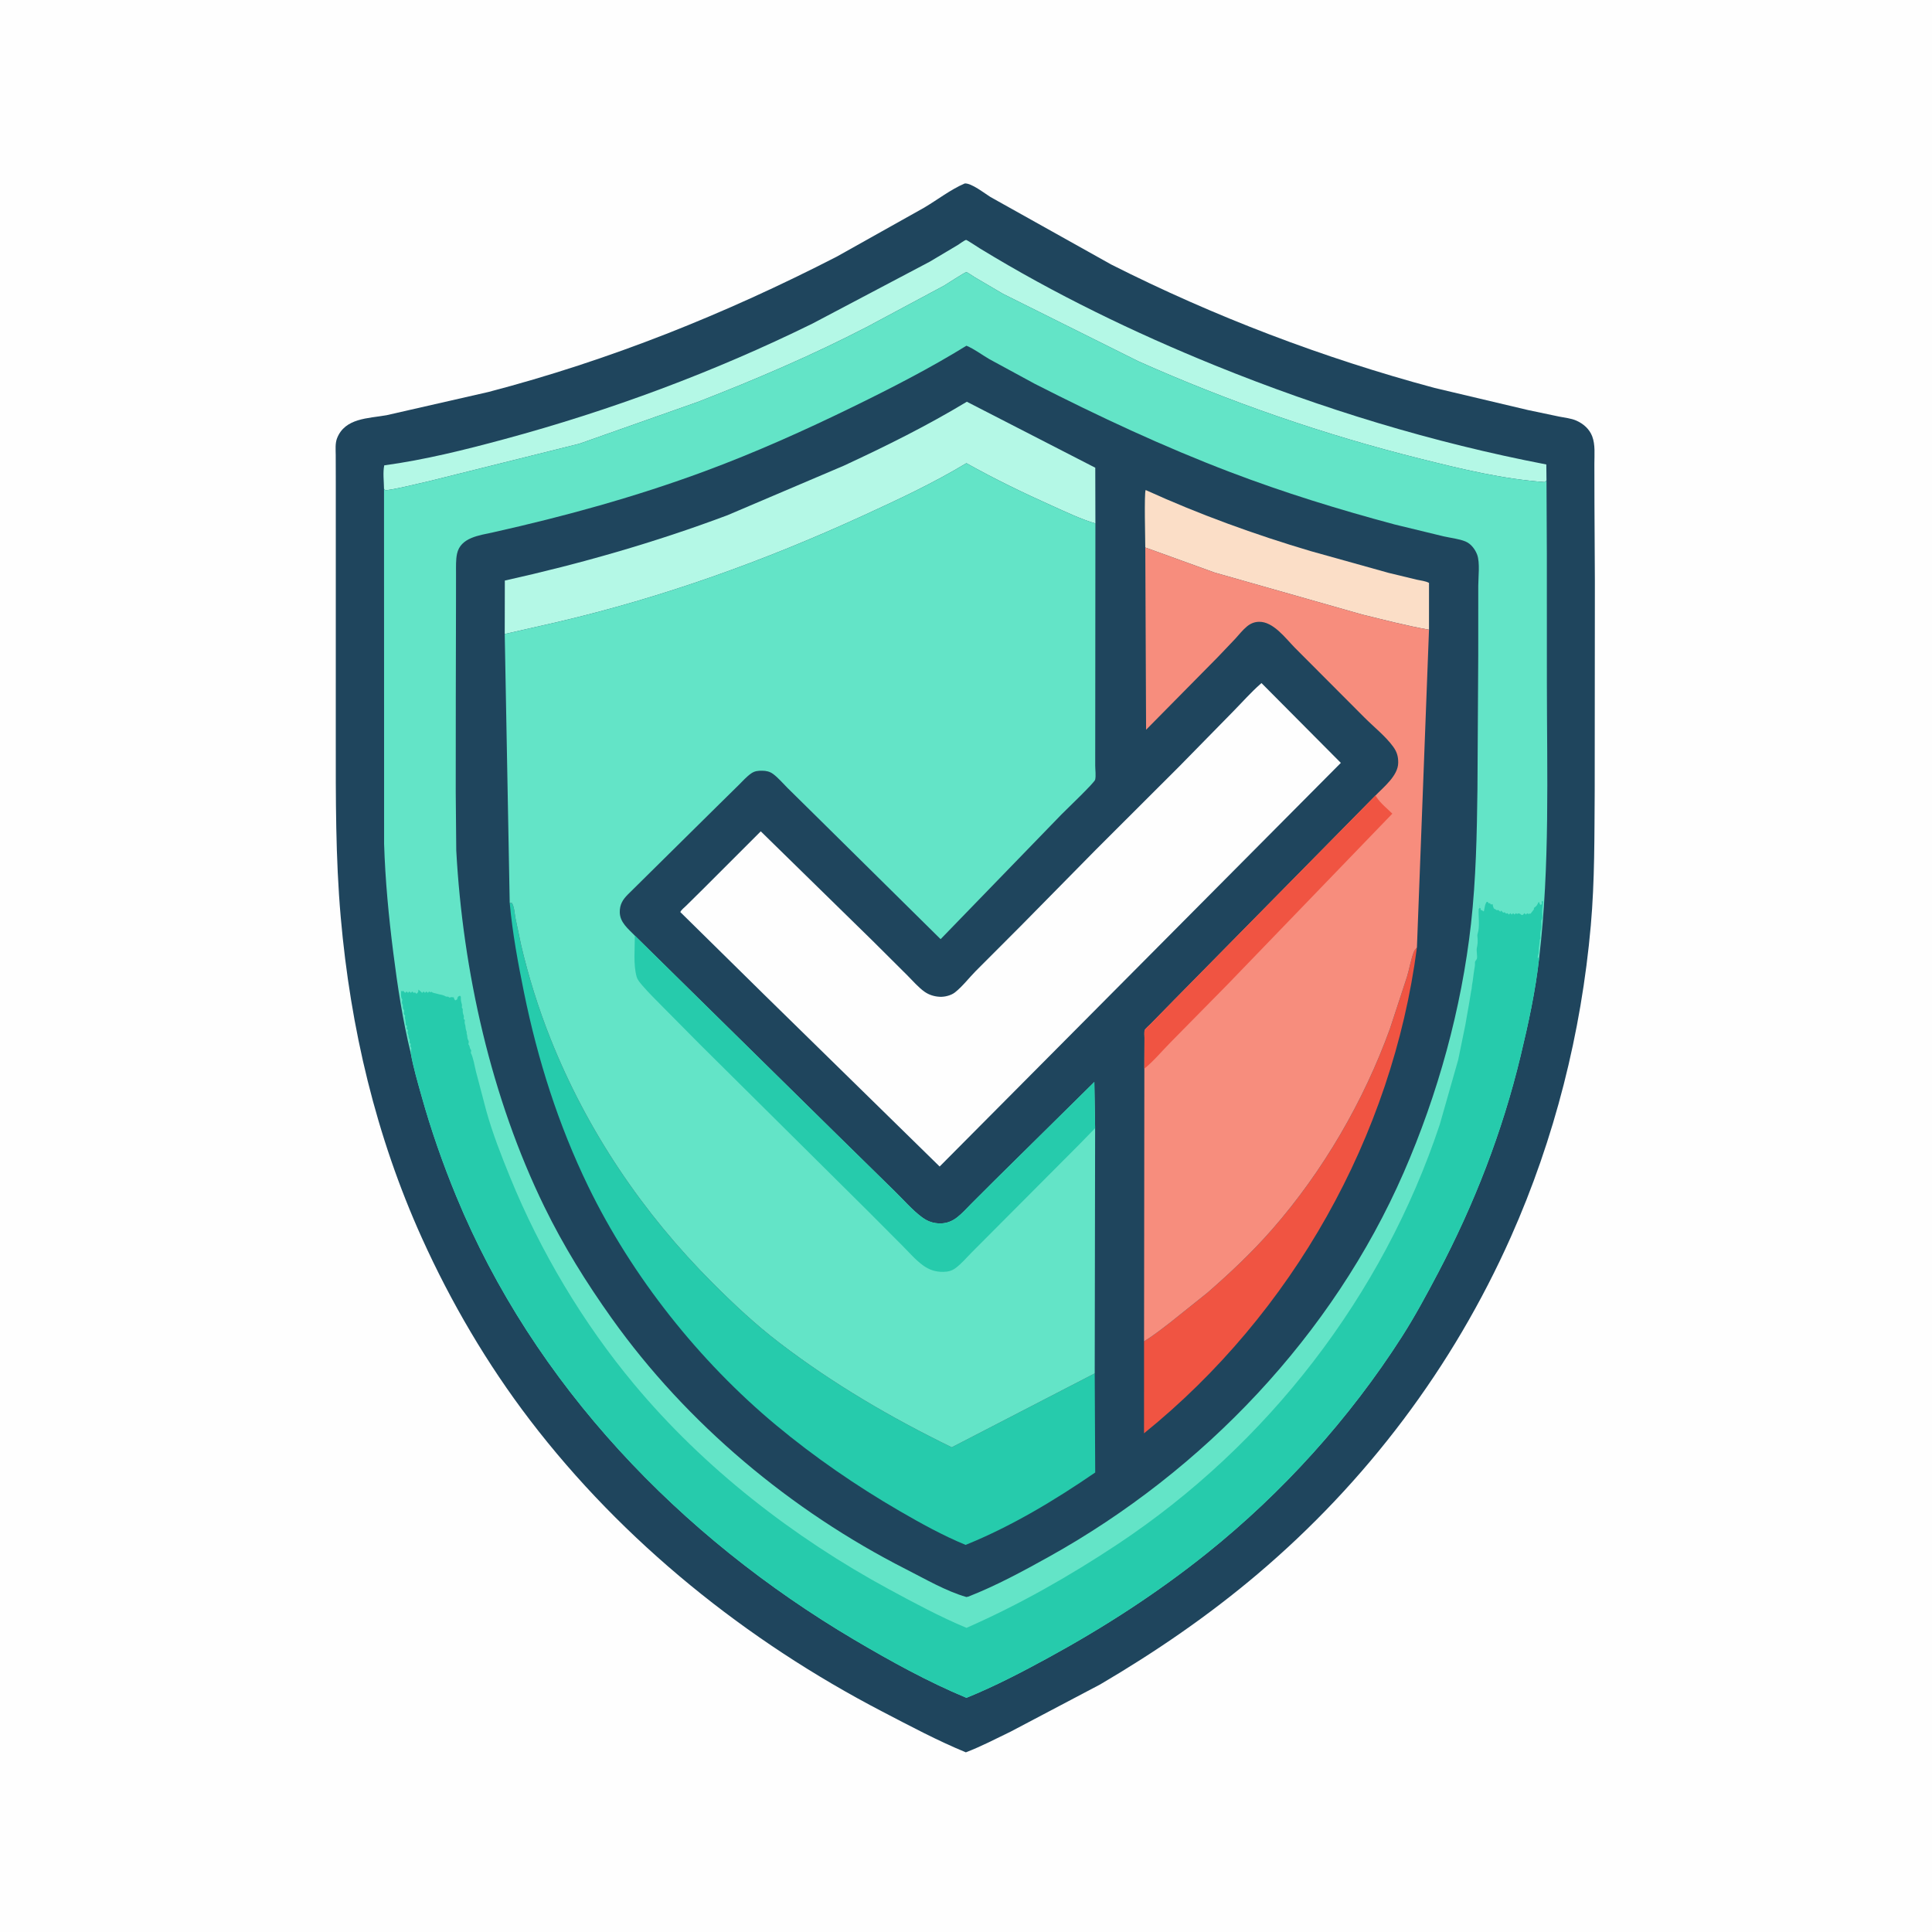
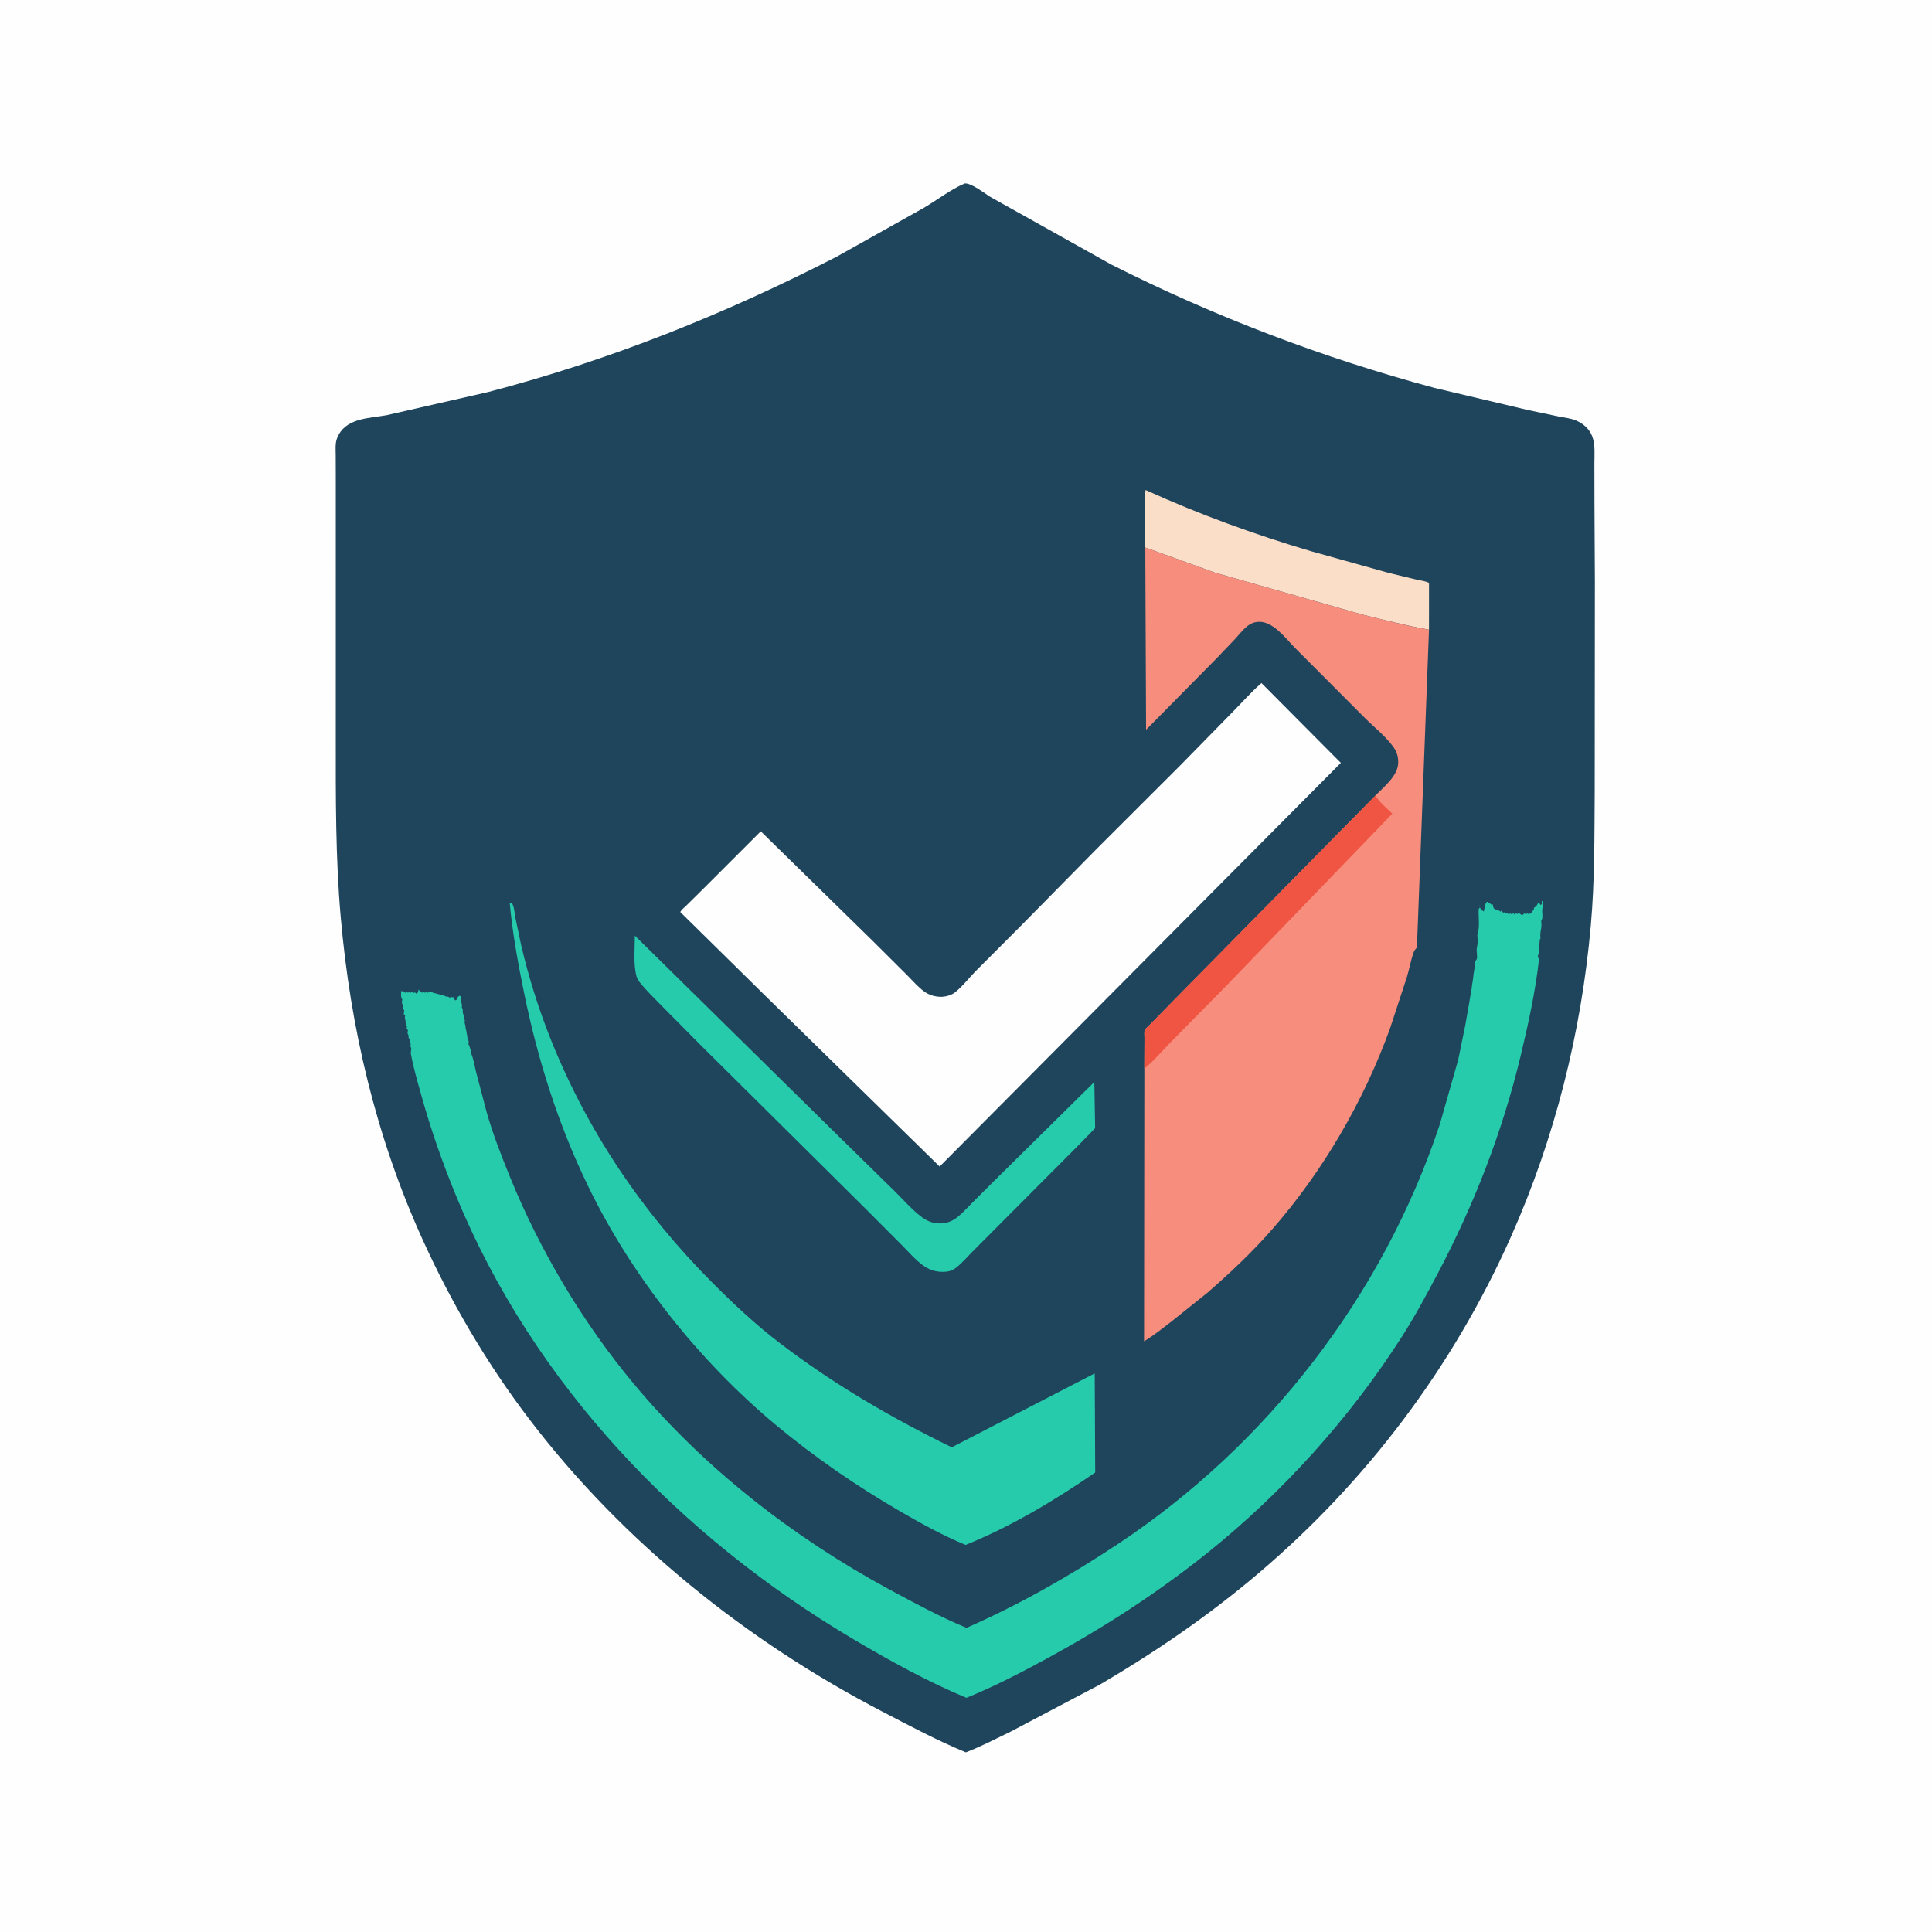
<svg xmlns="http://www.w3.org/2000/svg" version="1.1" style="display: block;" viewBox="0 0 2048 2048" width="1024" height="1024">
  <path transform="translate(0,0)" fill="rgb(254,254,254)" d="M -0 -0 L 2048 0 L 2048 2048 L -0 2048 L -0 -0 z" />
  <path transform="translate(0,0)" fill="rgb(31,69,93)" d="M 1022.62 194.5 C 1029.54 193.782 1043.7 204.979 1049.89 208.802 L 1178.02 280.438 C 1287.23 335.593 1402.53 379.471 1520.69 411.228 L 1619.64 434.64 L 1652.83 441.612 C 1658.8 442.848 1665.4 443.388 1671 445.872 C 1678.5 449.203 1684.8 454.717 1687.79 462.485 C 1691.21 471.358 1690.09 482.098 1690.11 491.474 L 1690.19 534.001 L 1690.63 616.031 L 1690.45 837.752 C 1690.09 885.684 1690.54 933.347 1686.31 981.154 C 1676.25 1094.78 1648.02 1206.92 1601.61 1311.15 C 1540.12 1449.25 1448.5 1570.76 1333.16 1668.5 C 1281.06 1712.64 1225.03 1751.04 1166.21 1785.58 L 1071.33 1835.6 C 1055.72 1843.15 1040.06 1851.33 1023.86 1857.55 C 993.744 1845.17 964.396 1829.47 935.516 1814.46 C 791.549 1739.64 660.456 1634.57 561.705 1505.26 C 516.308 1445.81 477.984 1380.42 447.215 1312.31 C 398.504 1204.49 371.509 1089.93 361.19 972.283 C 355.657 909.206 355.91 846.007 355.946 782.758 L 355.965 606.406 L 355.957 513.049 L 355.877 482.419 C 355.842 476.635 355.16 469.971 357.317 464.5 C 365.797 442.993 390.371 443.606 409.685 440.157 L 517.535 415.564 C 646.431 381.882 768.591 332.906 886.986 272.059 L 979.609 220.152 C 993.616 211.864 1007.8 200.829 1022.62 194.5 z" />
-   <path transform="translate(0,0)" fill="rgb(180,248,230)" d="M 407.071 518.188 C 407.001 510.506 405.736 500.722 407.306 493.295 C 450.029 487.499 492.985 476.788 534.605 465.54 C 646.945 435.178 756.748 394.413 861.199 343.035 L 985.628 277.374 L 1015.65 259.506 C 1017.42 258.423 1022.33 254.625 1024.13 254.329 C 1024.82 254.217 1037.32 262.485 1038.88 263.441 C 1117.9 311.711 1202.11 352.519 1287.84 387.321 C 1401.41 433.425 1518.75 469.209 1639.16 492.355 L 1639.35 509.265 L 1637.5 511.014 C 1592.33 507.746 1549.28 497.2 1505.5 486.262 C 1403.1 460.678 1303.1 426.026 1206.7 382.994 L 1063.18 311.468 L 1032.94 293.691 C 1031.68 292.911 1025.26 288.468 1024.39 288.489 C 1022.77 288.527 1003.75 301.08 1000.53 302.923 L 918.885 346.619 C 860.902 376.624 800.805 402.328 740 425.958 L 614.086 470.39 L 454.356 510.193 C 448.341 511.467 411.109 520.672 408.417 519.483 C 407.847 519.231 407.519 518.619 407.071 518.188 z" />
-   <path transform="translate(0,0)" fill="rgb(99,228,199)" d="M 407.071 518.188 C 407.519 518.619 407.847 519.231 408.417 519.483 C 411.109 520.672 448.341 511.467 454.356 510.193 L 614.086 470.39 L 740 425.958 C 800.805 402.328 860.902 376.624 918.885 346.619 L 1000.53 302.923 C 1003.75 301.08 1022.77 288.527 1024.39 288.489 C 1025.26 288.468 1031.68 292.911 1032.94 293.691 L 1063.18 311.468 L 1206.7 382.994 C 1303.1 426.026 1403.1 460.678 1505.5 486.262 C 1549.28 497.2 1592.33 507.746 1637.5 511.014 L 1639.35 509.265 L 1639.72 587.036 L 1639.75 722.152 C 1639.8 819.928 1643.07 917.641 1631.63 1014.95 C 1627.79 1050.17 1620.09 1085.36 1611.8 1119.77 C 1592.49 1199.95 1562.8 1276.44 1524.38 1349.36 C 1512.33 1372.22 1499.91 1395.33 1485.98 1417.09 C 1430.59 1503.62 1359.61 1582.23 1279.47 1646.43 C 1227.07 1688.4 1170.87 1724.71 1112 1756.88 C 1083.57 1772.42 1054.5 1787.55 1024.47 1799.76 C 983.505 1782.71 943.627 1760.68 905.477 1738.13 C 720.98 1629.08 565.937 1467.85 483.629 1268.04 C 469.316 1233.3 457.026 1198.21 446.895 1162 C 442.702 1147.02 438.209 1131.8 435.433 1116.48 C 426.869 1081.46 421.415 1045.54 416.893 1009.82 C 412.036 971.446 408.361 933.178 407.159 894.5 L 407.138 759.068 L 407.071 518.188 z" />
  <path transform="translate(0,0)" fill="rgb(38,203,172)" d="M 435.433 1116.48 L 436 1111 C 434.594 1108.89 435.103 1108.87 435.49 1106.5 L 434.25 1105.75 L 434.245 1102 C 433.356 1100.81 433.124 1100 433 1098.5 L 432.995 1097.25 C 432.018 1095.62 431.861 1095.04 432.23 1093.16 L 432.49 1092 L 431 1090.5 L 431.49 1087.5 L 430.25 1086.75 L 429.75 1081.25 C 429.025 1078.82 429.081 1079 429.49 1076.5 L 428 1075 L 428.49 1071 C 426.93 1069.12 427.109 1068.87 427 1066.5 L 426.995 1065.25 C 425.945 1063.5 425.899 1062.93 426.23 1060.91 L 426.49 1059.5 C 424.53 1057.14 425.245 1053.32 425.25 1050.25 L 426.25 1050.99 L 427.25 1050.25 L 429.5 1052.49 L 431 1051 L 432.5 1052.49 L 434 1051 L 435.5 1052.49 L 437 1051 L 438.5 1052.49 L 440 1052 L 441.5 1053.49 C 443.462 1051.53 443.489 1051.75 443.5 1049 L 446.906 1051.87 L 447.5 1052.49 L 449 1051 L 450.5 1052.49 L 452 1051 L 453.5 1052.49 L 455 1051 L 456.25 1051.99 L 457.25 1051.25 C 458.28 1052.02 458.219 1052.11 459.5 1052.49 C 460.852 1052.89 462.193 1053.04 463.568 1053.5 C 465.701 1054.21 469.147 1054.52 471 1055.49 C 473.097 1056.59 472.685 1056.49 475 1056.49 L 476.5 1057.49 C 478.447 1056.85 478.963 1056.95 481 1057.24 C 481.676 1059.57 481.173 1058.49 482.5 1060.49 L 484.49 1059.5 L 485.245 1057 C 485.708 1056.19 486.75 1055.87 487.49 1055.5 L 488.5 1056.49 C 488.46 1058.53 488.475 1060.5 489 1062.5 C 489.456 1064.23 489.835 1064.76 489.68 1066.66 L 489.51 1068 L 490.5 1069.49 C 490.464 1071.36 490.407 1073.19 491.005 1074.99 C 491.548 1076.63 491.834 1076.73 491.679 1078.63 L 491.51 1080 L 492.75 1081.25 C 492.57 1082.86 492.331 1084.08 492.849 1085.66 C 493.405 1087.35 493.212 1086.17 493.395 1088.11 C 493.564 1089.9 493.777 1091.46 494.411 1093.15 L 494.755 1094 C 494.409 1096.12 494.926 1095.85 495.25 1097.75 C 495.588 1099.74 495.154 1100.58 496.271 1102.45 C 497.353 1104.27 496.801 1104.92 496.51 1107 C 498.482 1108.99 497.251 1110.69 499.5 1113.39 L 499.091 1116 C 501.972 1121.99 502.932 1129.51 504.574 1136 L 515.356 1177.03 C 521.972 1201 531.376 1224.97 540.762 1248 C 572.693 1326.34 617.931 1402.29 672.134 1467.29 C 746.308 1556.24 841.053 1629.83 942.646 1684.83 C 969.338 1699.27 996.515 1713.89 1024.52 1725.59 C 1080.23 1701.15 1133.88 1670.62 1184.57 1637.02 C 1343.76 1531.47 1465.9 1373.37 1526.21 1192 L 1545.75 1123.42 L 1553.32 1086.5 L 1554.97 1076.95 L 1557.35 1063.5 L 1559.4 1051 L 1560 1048 L 1560.43 1044 C 1561.56 1038.67 1561.8 1033.2 1562.79 1027.86 C 1563.29 1025.14 1563.63 1023.44 1563.53 1020.6 C 1563.46 1018.43 1564.77 1018.31 1565.49 1016.5 C 1566.38 1014.26 1564.88 1007.95 1565.49 1005 C 1566.33 1000.93 1566.63 998.237 1566.24 994 C 1566.07 992.061 1565.82 991.305 1566.45 989.403 C 1568.84 982.177 1566.97 971.445 1567.49 963.5 L 1568.49 962.5 C 1568.31 960.974 1568.24 960.041 1568.49 958.5 L 1568.51 962 L 1569.5 963 L 1569.51 964.5 L 1571 965 C 1573.11 966.15 1571.41 965.995 1572.99 965.995 L 1573.99 960.995 C 1574.37 958.855 1574.79 957.834 1575.99 955.995 L 1577 956 L 1578 957.5 L 1579.5 957.49 L 1580.25 958.75 L 1582.25 958.495 C 1582.49 960.364 1582.78 961.314 1583.5 963 L 1585.75 964.25 L 1586.75 964.995 L 1588 964.49 L 1590.5 966.49 L 1591.25 965.25 L 1593.5 967.49 L 1595 967 L 1596.5 968.49 L 1598 968 L 1599.5 969.49 L 1601 968 L 1602.5 969.49 L 1604 968 L 1605.5 969.49 L 1607 968 L 1608.25 968.995 C 1609.72 967.898 1608.84 968.191 1611 968.5 C 1612.39 969.535 1611.64 969.031 1613.25 969.995 C 1614.57 969.995 1615.1 968.899 1616 968 L 1617.5 969.49 L 1619 968 L 1620.25 968.995 L 1621 968.5 L 1622.5 968.49 L 1625.99 963.995 L 1626 962.5 C 1627.8 961.134 1628.83 960.475 1629.87 958.403 C 1630.88 956.37 1629.94 957.543 1631.5 956 C 1631.83 957.616 1631.91 957.891 1633 959.245 L 1634.49 958.5 L 1634.25 955.25 L 1635.75 955.495 C 1635.81 959.14 1634.78 962.48 1634.76 966 C 1634.74 968.725 1635.52 971.879 1634.51 974.5 L 1633.76 976 C 1633.94 978.735 1634.22 981.433 1633.67 984.141 C 1633.06 987.155 1632.55 990.488 1632.85 993.563 L 1633 994.5 C 1632.04 996.734 1632.28 995.656 1632.12 997.969 C 1631.91 1001.22 1631.2 1004.24 1631.12 1007.53 L 1631 1010.5 C 1630.46 1012.48 1630.11 1013.38 1630 1015.5 L 1631.63 1014.95 C 1627.79 1050.17 1620.09 1085.36 1611.8 1119.77 C 1592.49 1199.95 1562.8 1276.44 1524.38 1349.36 C 1512.33 1372.22 1499.91 1395.33 1485.98 1417.09 C 1430.59 1503.62 1359.61 1582.23 1279.47 1646.43 C 1227.07 1688.4 1170.87 1724.71 1112 1756.88 C 1083.57 1772.42 1054.5 1787.55 1024.47 1799.76 C 983.505 1782.71 943.627 1760.68 905.477 1738.13 C 720.98 1629.08 565.937 1467.85 483.629 1268.04 C 469.316 1233.3 457.026 1198.21 446.895 1162 C 442.702 1147.02 438.209 1131.8 435.433 1116.48 z" />
  <path transform="translate(0,0)" fill="rgb(31,69,93)" d="M 1024.47 366.476 C 1032.8 369.941 1040.99 376.214 1048.84 380.765 L 1096.89 406.85 C 1164.47 441.276 1233.27 473.488 1304.19 500.5 C 1361.43 522.301 1419.26 540.121 1478.39 555.954 L 1530.3 568.546 C 1537.66 570.234 1546.56 571.13 1553.5 574.001 C 1559.28 576.393 1563.65 582.203 1565.83 587.934 C 1568.97 596.215 1567.02 612.117 1567.02 621.17 L 1567 694.242 L 1566.16 836.5 C 1565.57 884.216 1564.62 931.734 1559.33 979.218 C 1549.29 1069.28 1524.15 1160.07 1487.93 1243.06 C 1412.74 1415.32 1275.69 1559.01 1112.15 1650.07 C 1084.34 1665.55 1056.16 1680.83 1026.5 1692.46 L 1024.44 1692.91 C 1002.74 1686.68 980.645 1673.73 960.474 1663.49 C 838.464 1601.54 727.916 1509.07 648.426 1397.44 C 621.503 1359.63 597.508 1321.09 577.104 1279.33 C 520.733 1163.93 490.584 1029.47 483.656 901.506 L 483.097 840.121 L 483.165 738.448 L 483.382 637.994 L 483.407 607.188 C 483.423 600.706 483.12 593.488 484.448 587.125 C 488.09 569.679 508.222 567.554 522.572 564.344 C 598.775 547.292 673.465 526.754 746.757 499.65 C 800.509 479.773 853.23 456.12 904.705 430.966 C 945.448 411.056 985.855 390.298 1024.47 366.476 z" />
  <path transform="translate(0,0)" fill="rgb(251,222,199)" d="M 1214.05 580.433 C 1214.04 573.243 1212.76 522.713 1214.44 519.442 C 1270.79 545.104 1330.23 566.711 1389.63 584.27 L 1472.16 607.315 L 1501.85 614.484 C 1505.83 615.397 1511.29 615.906 1514.82 617.911 L 1514.8 667.512 C 1491.14 663.419 1467.25 657.111 1443.92 651.419 L 1287.57 606.947 L 1215.58 580.903 L 1214.05 580.433 z" />
-   <path transform="translate(0,0)" fill="rgb(240,84,66)" d="M 1502 1004.4 C 1475.85 1204.58 1369.74 1392.49 1212.72 1519.36 L 1212.75 1421.83 C 1223.02 1415.62 1232.4 1408.06 1241.91 1400.77 L 1279.59 1370.62 C 1303.83 1349.56 1327.45 1327.28 1348.62 1303.08 C 1402.42 1241.58 1445.64 1167.2 1473.42 1090.39 L 1491.5 1035.29 C 1494.05 1026.79 1495.52 1017.58 1498.63 1009.31 C 1499.39 1007.29 1500.57 1005.97 1502 1004.4 z" />
-   <path transform="translate(0,0)" fill="rgb(180,248,230)" d="M 535.035 672.097 L 535.141 615.416 C 615.31 597.598 694.183 575.051 771.123 546.171 L 894.356 493.71 C 938.943 473.047 982.795 451.283 1024.89 425.86 L 1161.03 495.802 L 1161.17 554.899 C 1145.64 550.266 1130.37 542.928 1115.59 536.304 C 1084.77 522.489 1053.88 507.543 1024.43 490.995 C 989.203 512.221 952.06 529.549 914.725 546.667 C 810.334 594.53 703.187 633.112 591.278 659.304 L 535.035 672.097 z" />
  <path transform="translate(0,0)" fill="rgb(38,203,172)" d="M 540.312 957.003 L 542.024 957.299 L 542.51 957 C 545.202 961.071 545.426 968.036 546.33 972.868 L 552.381 1001.66 C 560.134 1035 570.792 1068.99 583.448 1100.81 C 622.328 1198.57 681.398 1285.94 755.635 1360.2 C 778.127 1382.7 801.105 1404.23 826.419 1423.58 C 883.371 1467.1 944.563 1502.84 1008.91 1534.21 L 1160.44 1455.87 L 1160.97 1560.91 C 1118.12 1590.33 1071.87 1618.16 1023.58 1637.65 C 999.439 1627.71 976.079 1614.76 953.51 1601.67 C 907.82 1575.17 863.439 1544.6 822.808 1510.83 C 741.199 1442.98 669.951 1353.18 623.583 1257.7 C 591.846 1192.34 570.001 1123.37 555.509 1052.29 C 549.1 1020.85 543.207 988.967 540.312 957.003 z" />
  <path transform="translate(0,0)" fill="rgb(254,254,254)" d="M 1337.23 724.093 L 1421.34 808.691 L 996.062 1236.57 L 811.202 1055.5 L 721.163 966.836 C 722.179 964.463 725.33 962.1 727.234 960.225 L 744.566 943.115 L 806.452 881.258 L 925.142 997.434 L 961.681 1033.81 C 967.387 1039.47 973.559 1046.75 980.124 1051.34 C 984.976 1054.73 990.598 1056.4 996.5 1056.65 C 1001.51 1056.87 1008.24 1055.16 1012.19 1052.07 C 1020.14 1045.84 1027.01 1036.78 1034.15 1029.53 L 1082.13 981.464 L 1161.78 900.593 L 1250.3 812.202 L 1307.19 754.191 C 1316.77 744.458 1325.96 733.991 1336.2 724.985 L 1337.23 724.093 z" />
  <path transform="translate(0,0)" fill="rgb(247,141,125)" d="M 1214.05 580.433 L 1215.58 580.903 L 1287.57 606.947 L 1443.92 651.419 C 1467.25 657.111 1491.14 663.419 1514.8 667.512 L 1502 1004.4 C 1500.57 1005.97 1499.39 1007.29 1498.63 1009.31 C 1495.52 1017.58 1494.05 1026.79 1491.5 1035.29 L 1473.42 1090.39 C 1445.64 1167.2 1402.42 1241.58 1348.62 1303.08 C 1327.45 1327.28 1303.83 1349.56 1279.59 1370.62 L 1241.91 1400.77 C 1232.4 1408.06 1223.02 1415.62 1212.75 1421.83 L 1213.07 1132.8 L 1213.07 1129.16 L 1213.2 1100.46 C 1213.24 1098.45 1212.76 1093.71 1213.45 1091.96 C 1214.1 1090.33 1218.32 1086.84 1219.63 1085.47 L 1244.29 1060.29 L 1458.13 843.224 C 1466.96 834.04 1482.07 822.23 1482.16 808.48 C 1482.21 801.823 1480.77 796.976 1476.86 791.575 C 1468.94 780.618 1456.11 770.362 1446.46 760.707 L 1372.65 686.697 C 1362.76 676.65 1349.76 658.743 1334.5 659.139 C 1329.63 659.266 1325.59 660.955 1321.84 664.034 C 1317.28 667.787 1313.42 672.753 1309.43 677.118 L 1290.87 696.612 L 1214.9 773.576 L 1214.05 580.433 z" />
  <path transform="translate(0,0)" fill="rgb(240,84,66)" d="M 1458.13 843.224 L 1459.14 844.903 C 1463.09 851.244 1470.58 857.206 1475.93 862.513 L 1301.76 1043.08 L 1240.88 1104.9 C 1232.01 1113.87 1222.8 1124.93 1213.07 1132.8 L 1213.07 1129.16 L 1213.2 1100.46 C 1213.24 1098.45 1212.76 1093.71 1213.45 1091.96 C 1214.1 1090.33 1218.32 1086.84 1219.63 1085.47 L 1244.29 1060.29 L 1458.13 843.224 z" />
-   <path transform="translate(0,0)" fill="rgb(99,228,199)" d="M 535.035 672.097 L 591.278 659.304 C 703.187 633.112 810.334 594.53 914.725 546.667 C 952.06 529.549 989.203 512.221 1024.43 490.995 C 1053.88 507.543 1084.77 522.489 1115.59 536.304 C 1130.37 542.928 1145.64 550.266 1161.17 554.899 L 1161.01 766.619 L 1160.97 811.404 C 1160.96 815.559 1161.91 822.737 1160.88 826.562 C 1159.99 829.83 1130.65 857.869 1125.3 863.25 L 997.092 995.548 L 864.985 865.019 L 834.77 835.223 C 829.955 830.419 825.045 824.568 819.611 820.501 C 816.055 817.839 812.232 817.027 807.869 816.992 C 803.508 816.956 799.988 817.287 796.32 819.829 C 791.418 823.226 787.136 828.154 782.868 832.345 L 760.177 854.686 L 665.551 948.19 C 660.025 953.712 656.902 958.976 656.981 966.93 C 657.088 977.809 665.874 984.504 672.965 991.838 L 885.743 1201.26 L 948.369 1262.7 C 957.528 1271.63 967.176 1282.84 977.414 1290.38 C 983.46 1294.83 989.525 1296.94 997.083 1296.87 C 1003.6 1296.8 1009.33 1294.51 1014.44 1290.58 C 1019.88 1286.42 1024.82 1280.79 1029.66 1275.94 L 1053.89 1251.74 L 1160.04 1146.94 L 1160.88 1195.9 L 1160.44 1455.87 L 1008.91 1534.21 C 944.563 1502.84 883.371 1467.1 826.419 1423.58 C 801.105 1404.23 778.127 1382.7 755.635 1360.2 C 681.398 1285.94 622.328 1198.57 583.448 1100.81 C 570.792 1068.99 560.134 1035 552.381 1001.66 L 546.33 972.868 C 545.426 968.036 545.202 961.071 542.51 957 L 542.024 957.299 L 540.312 957.003 L 535.035 672.097 z" />
  <path transform="translate(0,0)" fill="rgb(38,203,172)" d="M 672.965 991.838 L 885.743 1201.26 L 948.369 1262.7 C 957.528 1271.63 967.176 1282.84 977.414 1290.38 C 983.46 1294.83 989.525 1296.94 997.083 1296.87 C 1003.6 1296.8 1009.33 1294.51 1014.44 1290.58 C 1019.88 1286.42 1024.82 1280.79 1029.66 1275.94 L 1053.89 1251.74 L 1160.04 1146.94 L 1160.88 1195.9 L 1144.02 1213.23 L 1056.54 1301.04 L 1029.97 1327.7 C 1024.67 1333.06 1019.26 1339.44 1013.26 1343.99 C 1009.04 1347.19 1004.92 1348.17 999.739 1348.22 C 991.747 1348.31 985.094 1346.14 978.58 1341.44 C 970.559 1335.65 963.732 1327.68 956.78 1320.67 L 918.956 1282.72 L 742.074 1107.23 L 701.842 1066.61 C 694.892 1059.54 687.75 1052.59 681.285 1045.07 C 678.817 1042.19 675.873 1038.99 674.83 1035.29 C 671.209 1022.45 672.998 1005.28 672.965 991.838 z" />
</svg>